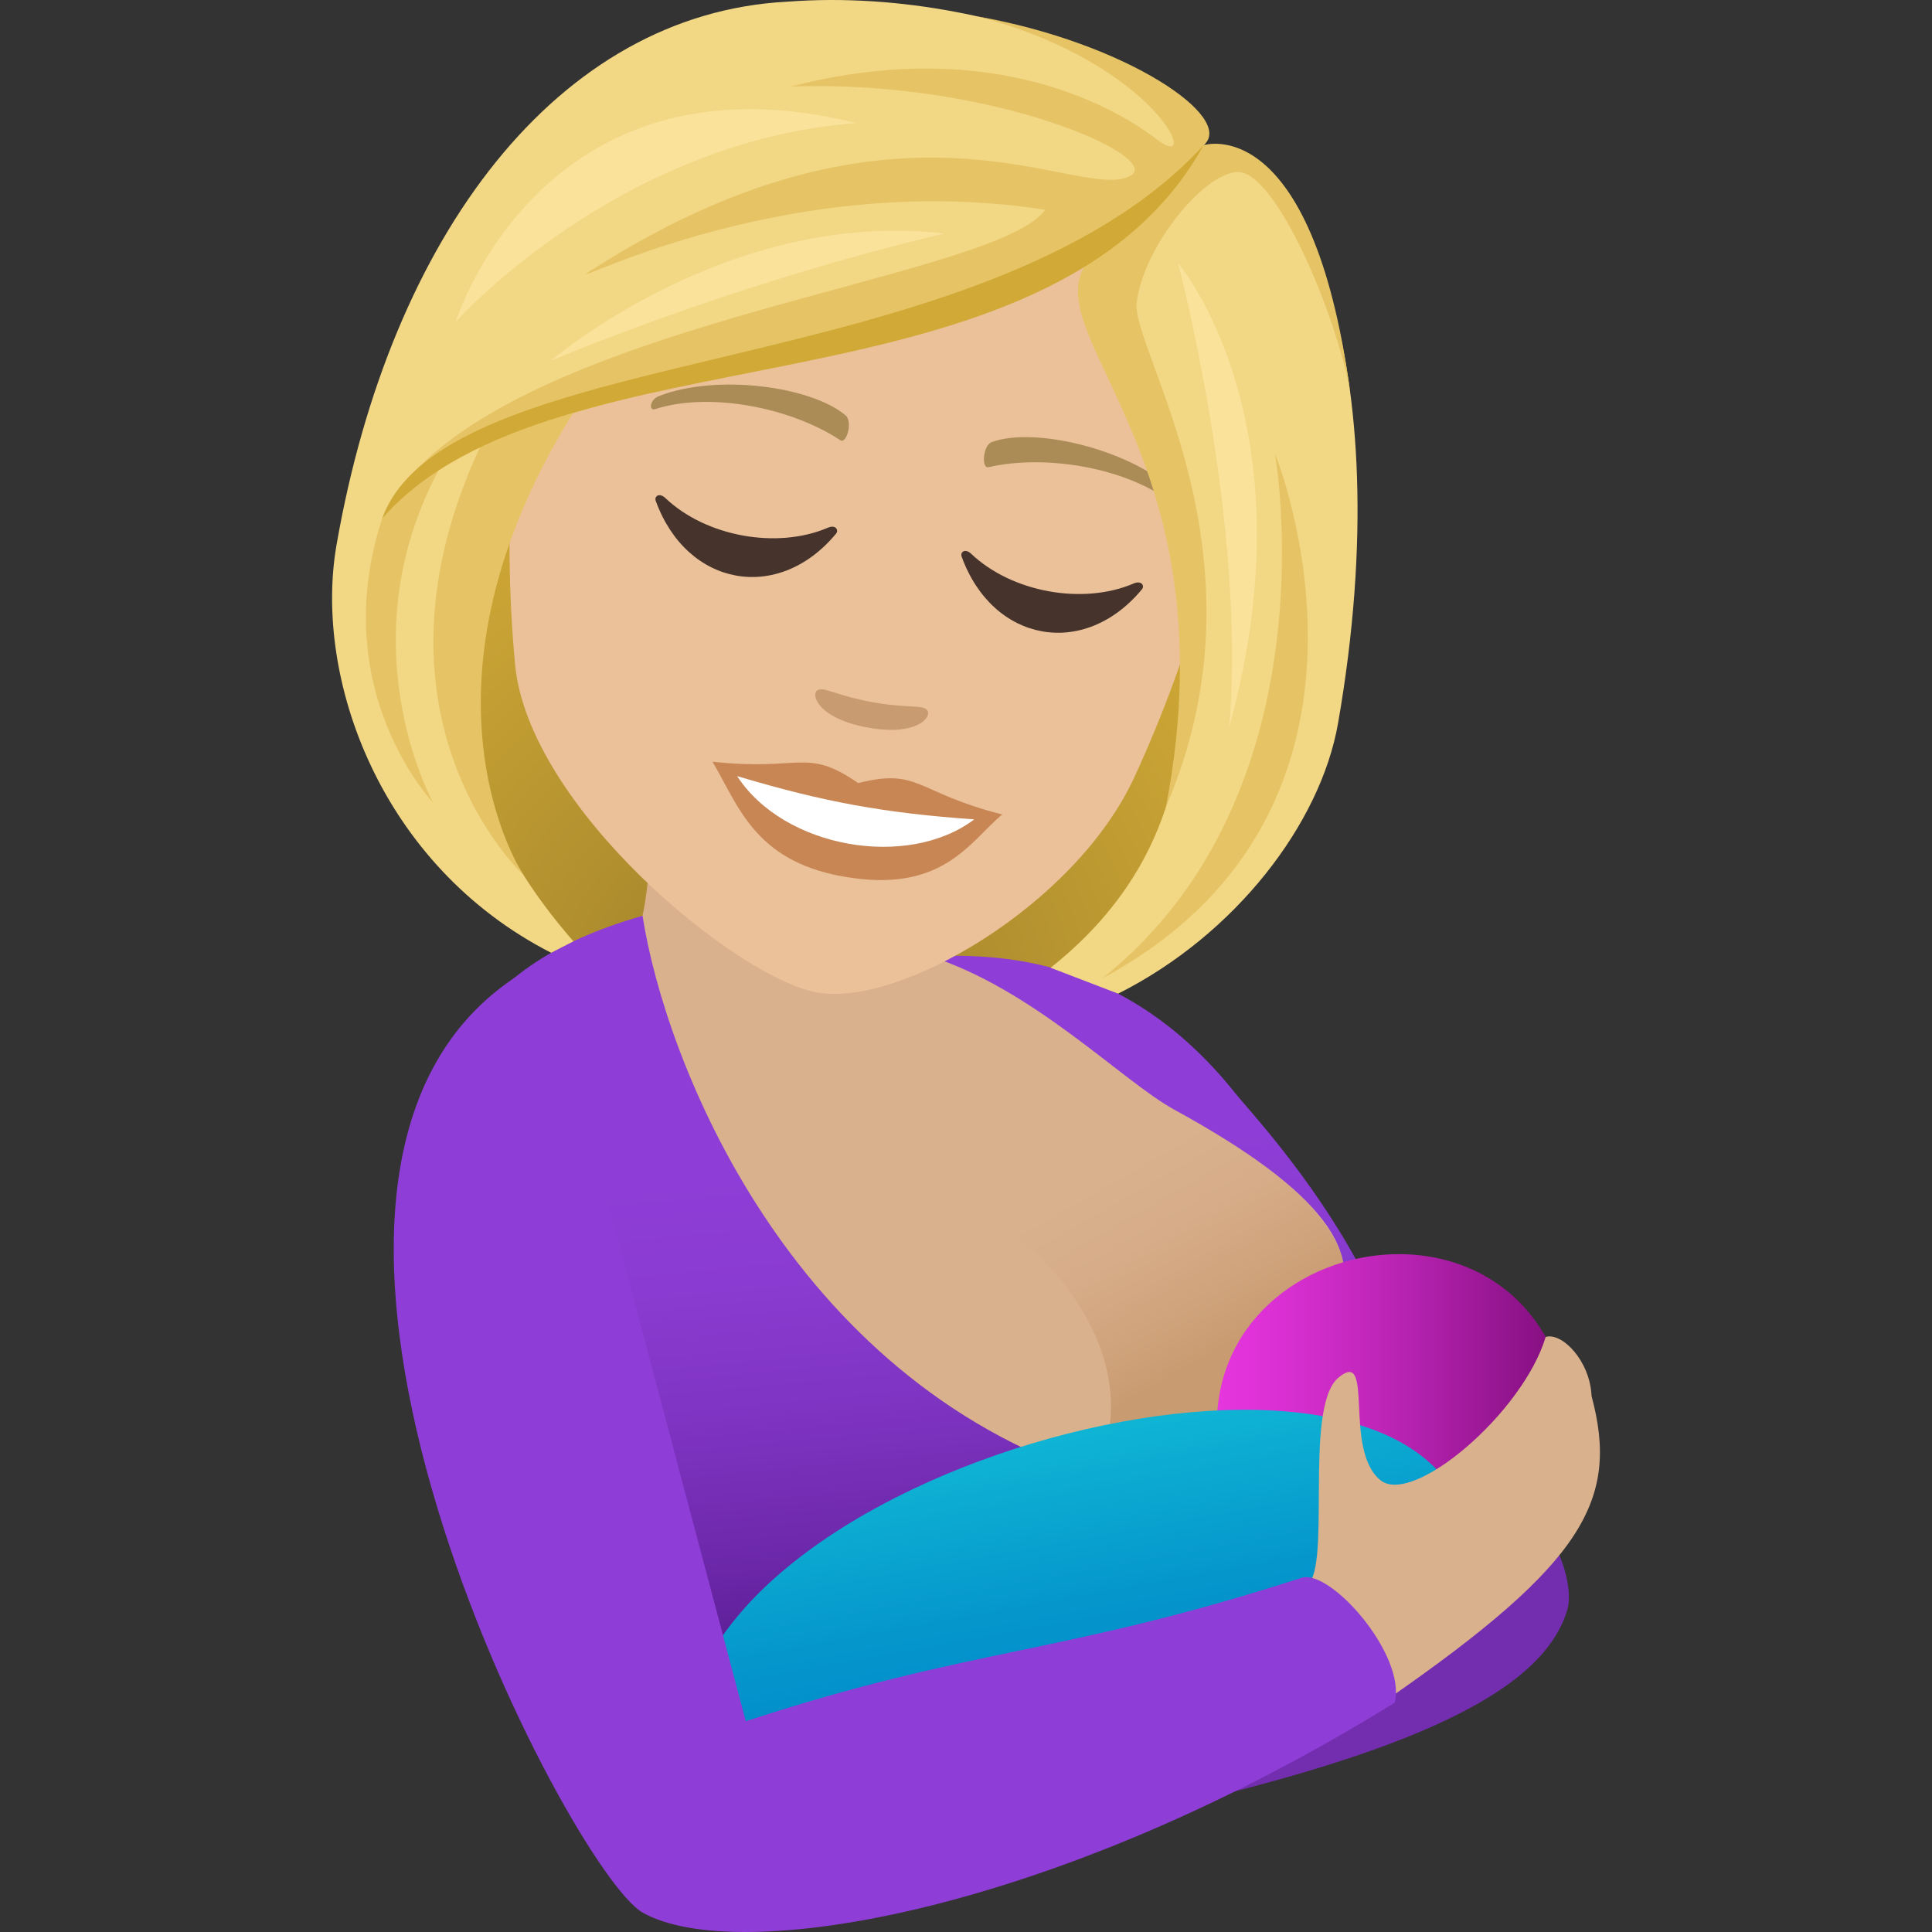
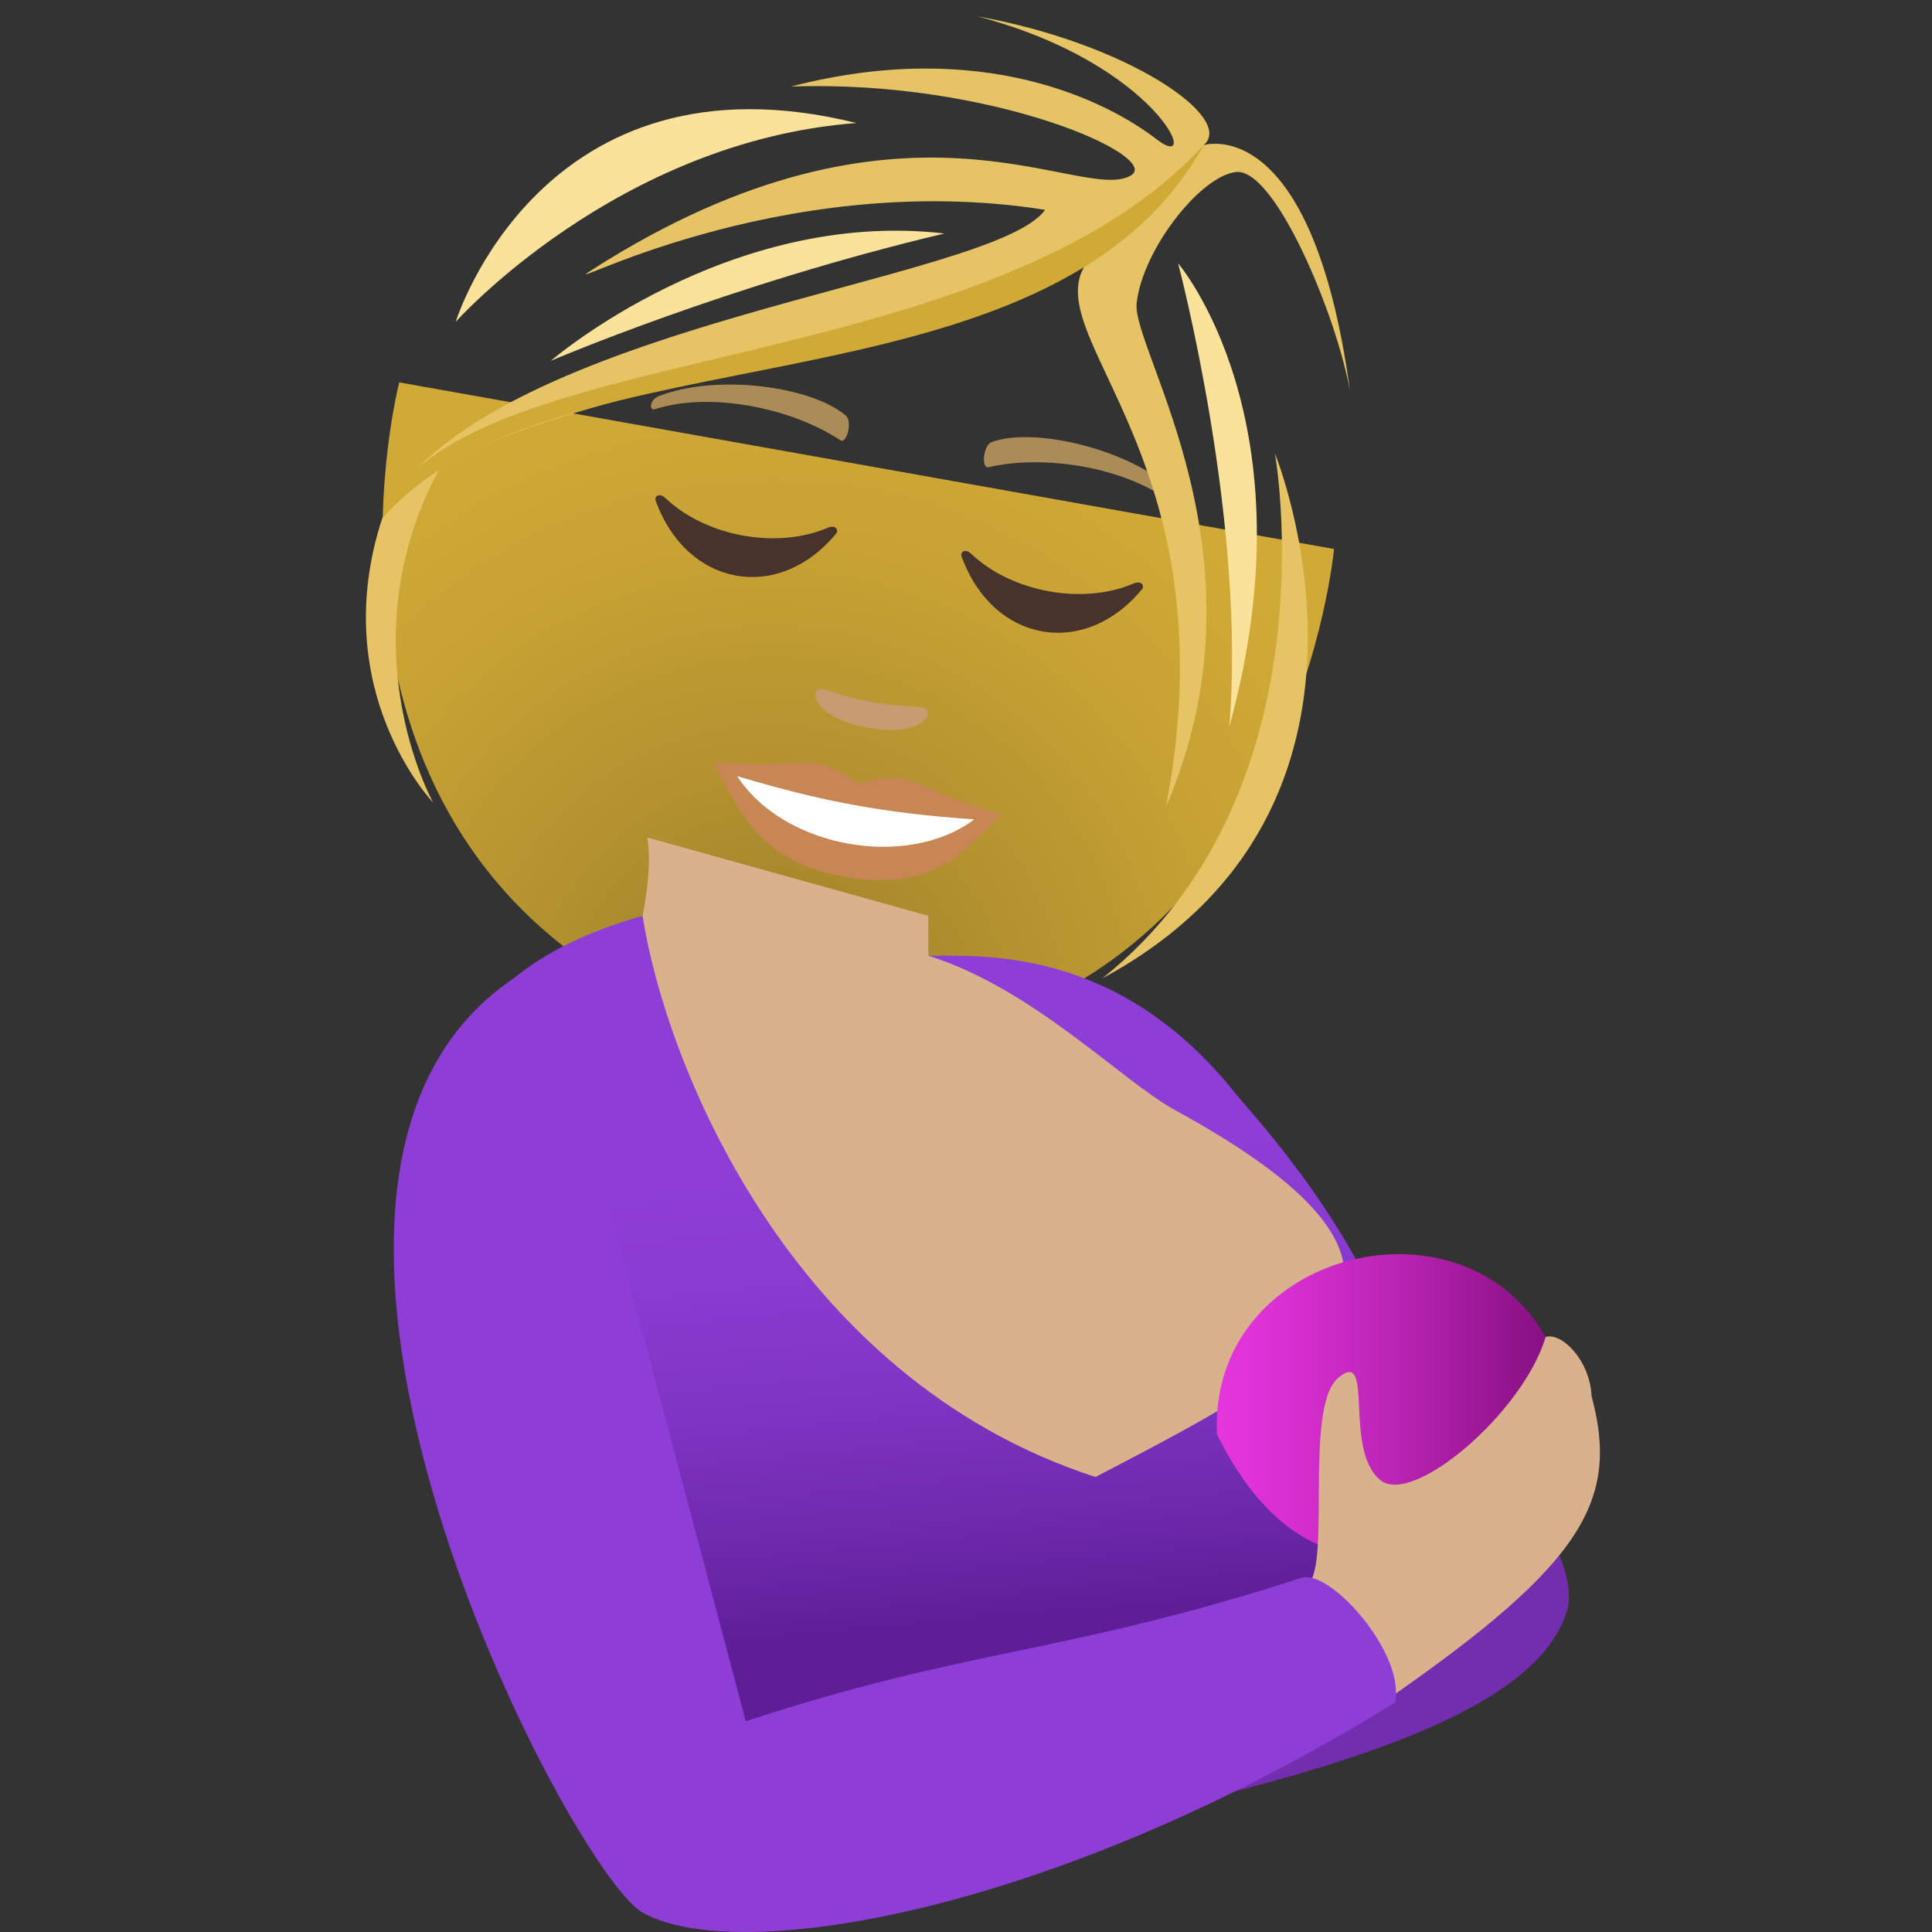
<svg xmlns="http://www.w3.org/2000/svg" xml:space="preserve" style="enable-background:new 0 0 64 64" viewBox="0 0 64 64">
  <rect x="0" y="0" width="64" height="64" fill="#333333" stroke="none" />
  <radialGradient id="a" cx="33.748" cy="-9.962" r="21.738" gradientTransform="matrix(.974 .174 -.172 .985 -9.054 37.83)" gradientUnits="userSpaceOnUse">
    <stop offset="0" style="stop-color:#997c28" />
    <stop offset=".313" style="stop-color:#af8e2e" />
    <stop offset=".74" style="stop-color:#c8a234" />
    <stop offset="1" style="stop-color:#d1a936" />
  </radialGradient>
  <path d="M31.117 34.296c11.84-2.5 13.074-16.11 13.074-16.11l-30.965-5.519S9.78 25.883 20.058 32.325c0 0 2.116.954 5.432 1.545 3.319.591 5.627.426 5.627.426z" style="fill:url(#a)" />
  <path d="M30.462 61.502c15.783-2.721 20.575-5.294 21.454-8.163.684-2.217-4.807-13.363-21.454 8.163z" style="fill:#732eb0" />
  <path d="M21.439 27.743c.193 1-.154 2.594-.154 2.594-2.895 1.075 6.388 19.296 19.984 21.519C52.434 45.2 38.86 34.65 37.832 33.735c-1.715-1.521-3.791-1.377-7.08-2.076v-1.322l-9.313-2.594z" style="fill:#d9b18d" />
  <linearGradient id="b" x1="41.734" x2="38.315" y1="44.788" y2="38.805" gradientTransform="translate(-1.438)" gradientUnits="userSpaceOnUse">
    <stop offset="0" style="stop-color:#c99b71" />
    <stop offset=".181" style="stop-color:#cea179" />
    <stop offset=".629" style="stop-color:#d6ad88" />
    <stop offset="1" style="stop-color:#d9b18d" />
  </linearGradient>
-   <path d="M31.069 39.22c4.334 2.286 5.997 5.409 5.701 7.952 3.538.503 6.601-.031 7.753-5.367-.718-2.37-3.875-4.025-6.012-5.283-3.563-1.654-8.042-1.679-7.442 2.698z" style="fill:url(#b)" />
  <linearGradient id="c" x1="33.213" x2="31.747" y1="53.976" y2="38.424" gradientTransform="translate(-1.438)" gradientUnits="userSpaceOnUse">
    <stop offset="0" style="stop-color:#5d1e96" />
    <stop offset=".193" style="stop-color:#6c28aa" />
    <stop offset=".494" style="stop-color:#7f34c2" />
    <stop offset=".771" style="stop-color:#8a3bd1" />
    <stop offset="1" style="stop-color:#8e3ed6" />
  </linearGradient>
  <path d="M21.285 30.337c-12.199 3.49-5.36 14.596 2.282 29.731 11.442-1.318 20.666-3.724 22.62-8.242 2.969-6.858-4.407-14.537-5.278-15.625-3.902-4.887-8.446-4.525-10.157-4.542 3.48 1.092 6.408 4.148 8.16 5.107 10.06 5.502 5.052 8.173-2.625 12.162-10.167-3.312-14.255-13.78-15.002-18.591z" style="fill:url(#c)" />
  <linearGradient id="d" x1="41.746" x2="53.535" y1="46.561" y2="46.561" gradientTransform="translate(-1.438)" gradientUnits="userSpaceOnUse">
    <stop offset="0" style="stop-color:#e635de" />
    <stop offset=".178" style="stop-color:#da30d3" />
    <stop offset=".499" style="stop-color:#ba24b4" />
    <stop offset=".925" style="stop-color:#871083" />
    <stop offset="1" style="stop-color:#7d0c7a" />
  </linearGradient>
  <path d="M52.095 48.303c.165-9.658-12.129-8.093-11.78-.787 4.272 8.652 11.78.788 11.78.788z" style="fill:url(#d)" />
  <linearGradient id="e" x1="37.627" x2="36.056" y1="56.212" y2="47.588" gradientTransform="translate(-1.438)" gradientUnits="userSpaceOnUse">
    <stop offset="0" style="stop-color:#018bc9" />
    <stop offset=".376" style="stop-color:#0597cc" />
    <stop offset="1" style="stop-color:#0fb4d4" />
  </linearGradient>
-   <path d="M48.73 51.779c.166-9.661-24.027-4.136-25.909 4.906 4.266 8.65 25.909-4.906 25.909-4.906z" style="fill:url(#e)" />
  <path d="M52.722 46.245c-.049-1.167-.976-2.116-1.52-1.958-.749 2.514-4.41 5.625-5.478 4.742-1.244-1.023-.174-4.405-1.388-3.392-1.199 1-.156 6.6-1.114 6.91-1.178 1.111 2.153 3.797 2.79 3.711 6.452-4.481 7.637-6.565 6.71-10.013z" style="fill:#d9b18d" />
  <path d="M43.113 52.268c-7.997 2.578-10.847 2.275-18.408 4.75-5.607-21.054-6.537-25.385-7.693-24.606-10.051 6.788 1.872 29.58 4.271 30.942 3.103 1.766 13.6.058 24.92-6.952.387-1.578-2.132-4.442-3.09-4.134z" style="fill:#8e3ed6" />
-   <path d="M31.049 2.014C23.024.55 18.007 6.602 17.008 15.374c-.198 1.764-.158 4.368.054 6.632.438 4.705 7.3 10.379 10.005 10.872 2.703.492 8.541-2.867 10.51-7.133.949-2.052 1.848-4.485 2.245-6.212 1.963-8.597-.748-16.057-8.773-17.52z" style="fill:#ebc199" />
  <path d="M28.428 25.94c-1.734-1.198-1.889-.38-4.826-.708.871 1.478 1.393 3.268 4.298 3.798 3.335.607 4.218-1.157 5.3-2.049-2.871-.73-2.743-1.553-4.772-1.041z" style="fill:#c98655" />
  <path d="M24.419 25.71c1.547 2.384 5.64 3.102 7.854 1.433-2.973-.209-4.99-.576-7.854-1.433z" style="fill:#fff" />
  <path d="M38.877 16.231c-1.56-1.391-4.665-2.093-6.026-1.586-.288.1-.35.888-.107.832 1.895-.437 4.59.015 6.097 1.195.201.157.274-.236.036-.44zm-17.054-3.108c1.927-.756 5.076-.318 6.19.64.238.195.035.958-.176.82-1.636-1.081-4.316-1.61-6.125-1.033-.242.076-.179-.319.111-.427z" style="fill:#ab8c57" />
  <path d="M30.703 23.512c-.167-.173-.652-.041-1.817-.254-1.164-.212-1.576-.507-1.791-.403-.257.125-.021.942 1.647 1.246 1.669.304 2.163-.38 1.961-.588z" style="fill:#c99b71" />
  <path d="M27.425 17.481c-1.686.722-4.04.294-5.382-.981-.208-.194-.374-.057-.322.088 1.03 2.846 4.064 3.398 5.975 1.089.097-.117-.015-.307-.27-.196zm10.131 1.847c-1.684.722-4.037.294-5.382-.981-.206-.196-.37-.056-.32.087 1.03 2.847 4.062 3.399 5.973 1.088.099-.115-.013-.305-.271-.194z" style="fill:#45332c" />
-   <path d="M39.873 4.809C41.02 3.65 33.745-.525 26.089.055c-7.616.39-13.156 7.759-14.94 17.989-.771 4.417 1.445 10.625 7.11 13.519l.735-.381c-5.625-6.46-3.442-11.55-.238-17.528 6.058-2.238 12.41-1.886 17.4-4.967-.845 1.578 1.713 4.214 2.506 8.514 1.005 5.45 1.233 10.812-3.859 14.857l2.236.858c3.883-1.95 6.706-5.633 7.286-8.96 2.11-12.093-1.369-19.48-4.453-19.147z" style="fill:#f2d785" />
  <path d="M39.873 4.809c1.066-.909-2.546-3.384-7.488-4.265 5.98 1.565 7.468 5.255 5.938 4.076-1.63-1.255-5.778-3.396-12.12-1.753 6.667-.236 12.315 2.327 11.26 2.945-1.668.975-7.477-3.526-17.877 3.143-1.433.919 6.135-3.41 15.034-2.005-1.691 2.402-18.189 3.748-21.773 9.829 5.14-5.192 22.837-4.307 27.026-11.97zm2.36 10.208s2.006 11.228-5.713 17.39c10.506-5.666 5.712-17.39 5.712-17.39z" style="fill:#e6c465" />
-   <path d="M19.153 13.412s-1.622.01-3.154 1.19c-4.363 9.12 1.344 14.387 1.344 14.387s-4.174-6.195 1.81-15.577z" style="fill:#e6c465" />
  <path d="M14.677 15.307s-.79.161-2.018 1.87c-1.857 5.703 1.688 9.409 1.688 9.409s-2.99-5.387.33-11.278zm30.046-2.342c-1.265-9.32-4.85-8.156-4.85-8.156s-2.1 2.705-3.539 3.53c-2.76 2.412 4.623 6.22 2.29 18.39 3.577-8.305-1.149-15.126-.971-16.691.201-1.774 2.115-4.216 3.297-4.34 1.282-.134 3.318 4.722 3.773 7.267z" style="fill:#e6c465" />
  <path d="M12.66 17.176c5.719-6.532 22.074-3.107 27.212-12.367-7.329 7.976-25.03 6.369-27.213 12.367z" style="fill:#d1a936" />
  <path d="M39.026 8.722s2.266 8.544 1.695 15.357c2.79-10.136-1.695-15.357-1.695-15.357zm-20.781 3.231s5.906-2.532 13.041-4.218c-7.177-.835-13.041 4.218-13.041 4.218zm-3.148-1.293s5.337-5.982 13.272-6.585C17.925 1.494 15.097 10.66 15.097 10.66z" style="fill:#fae29b" />
</svg>